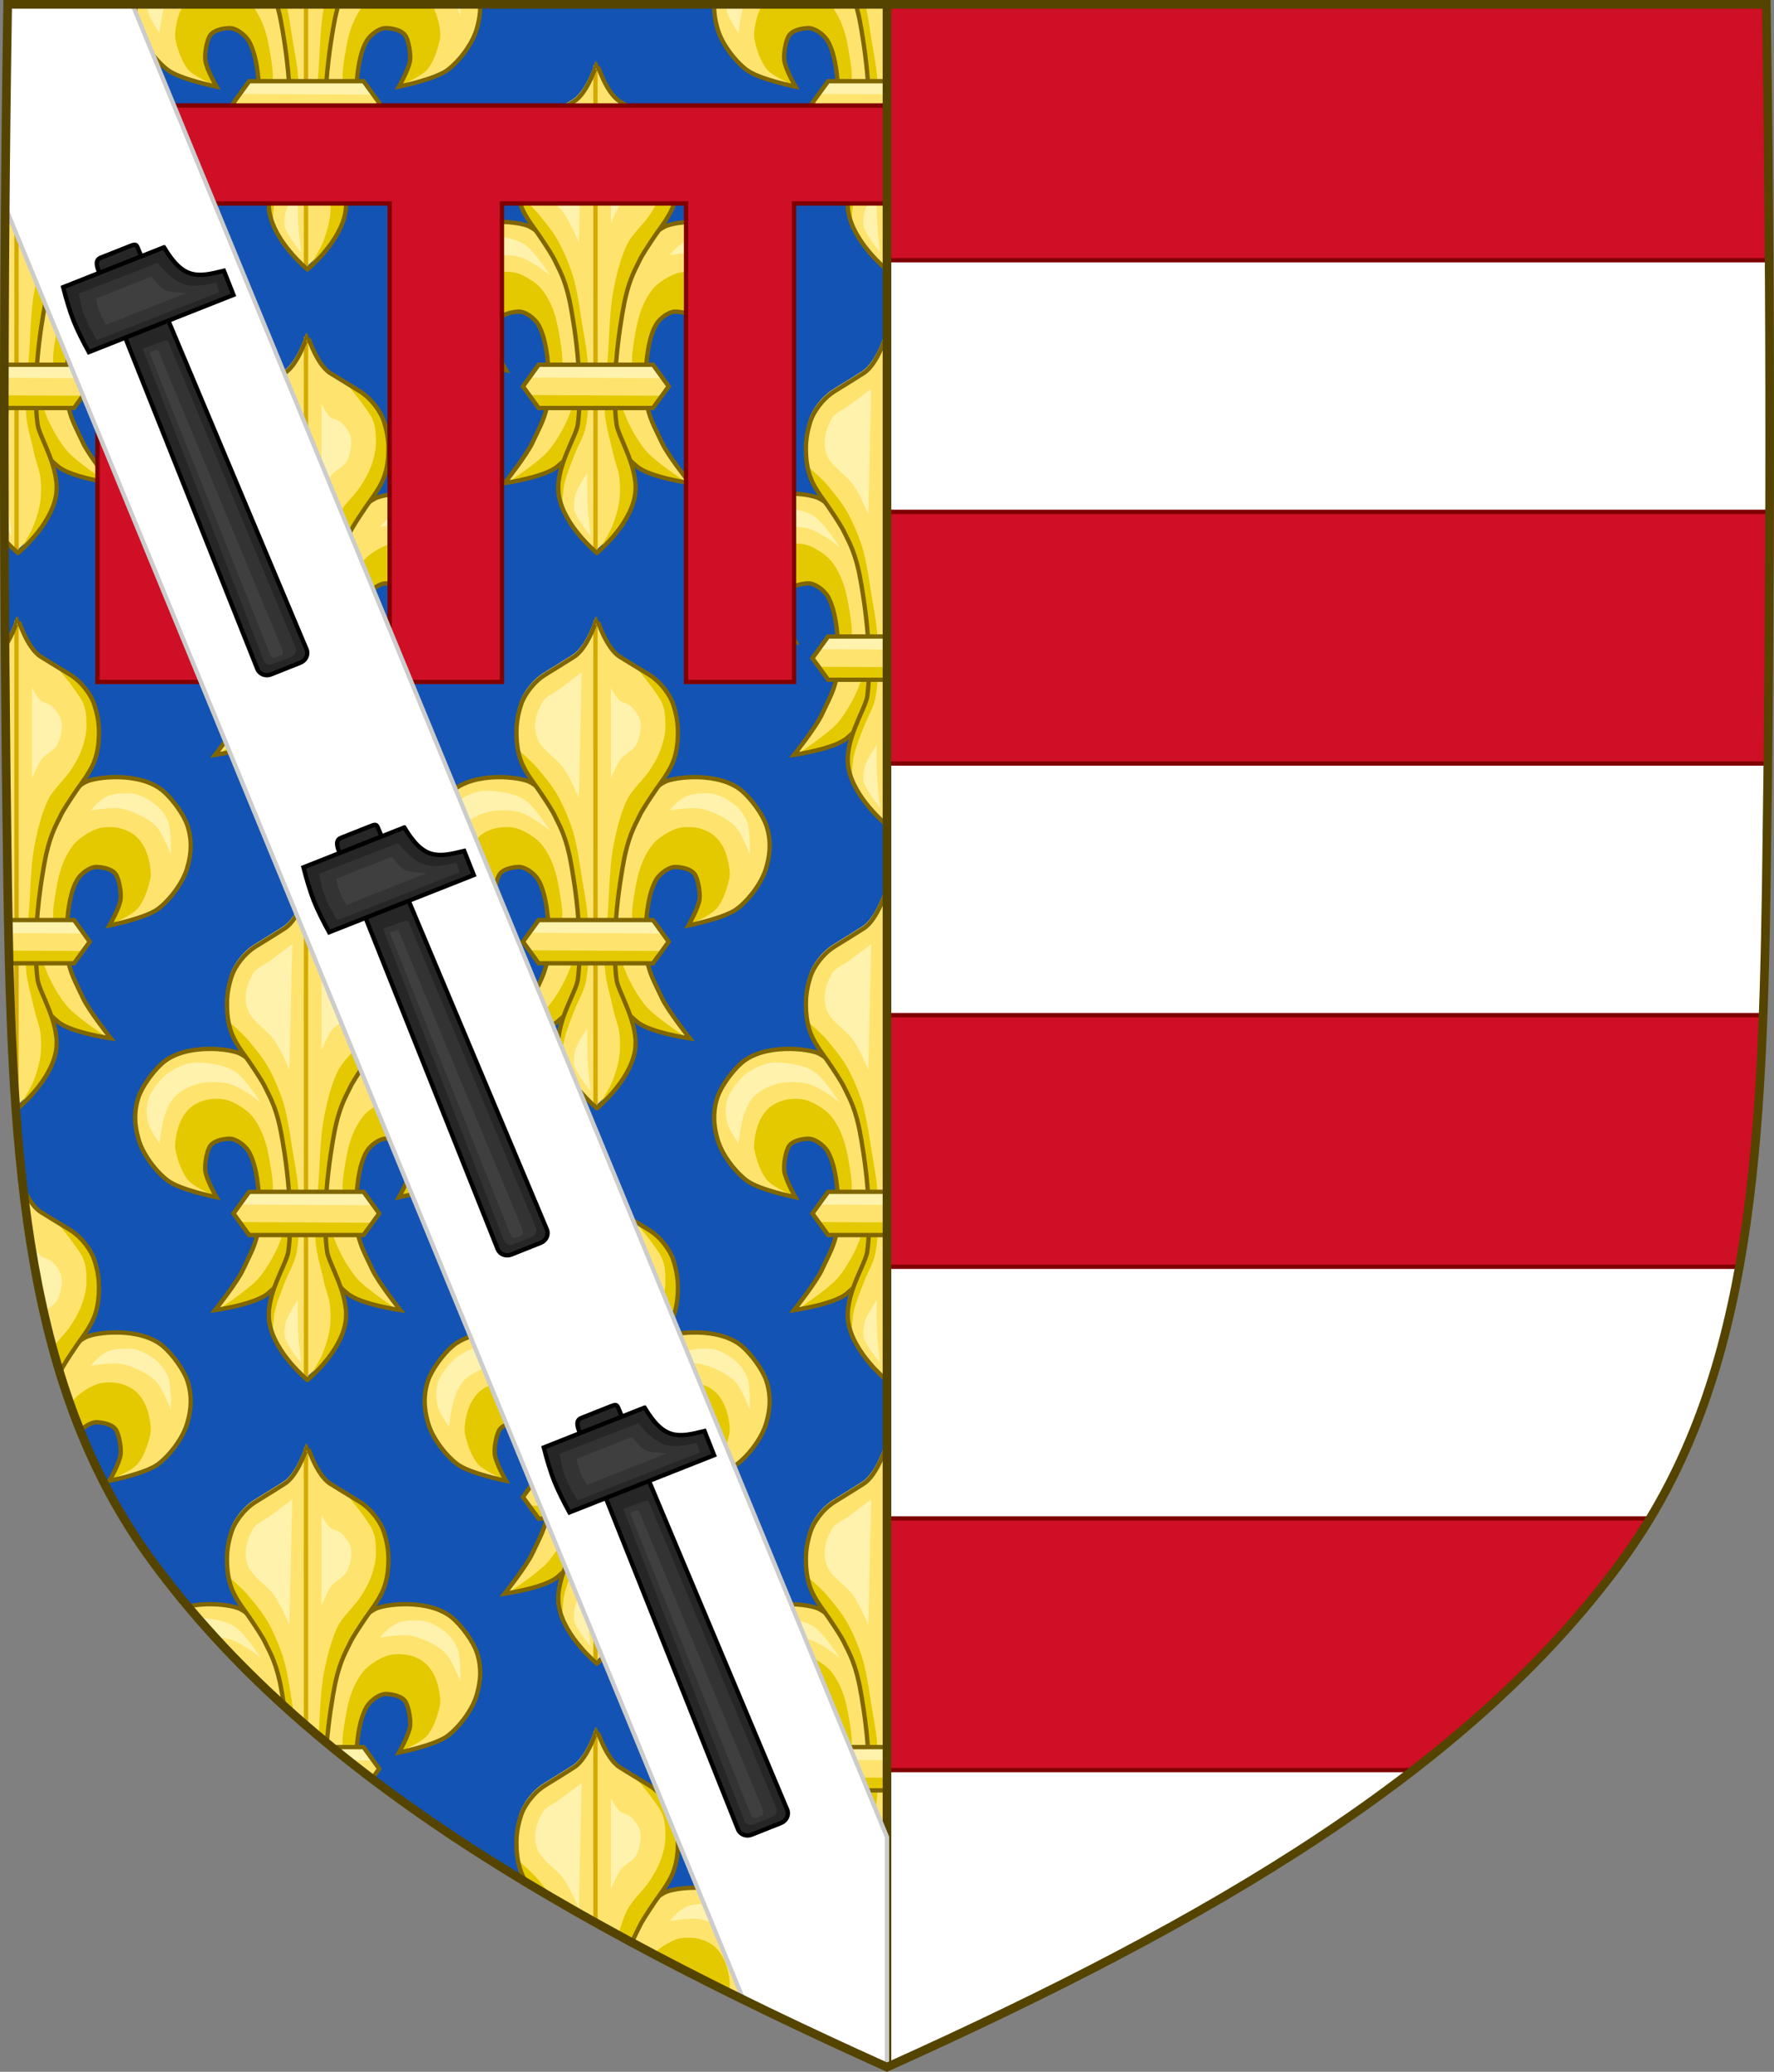
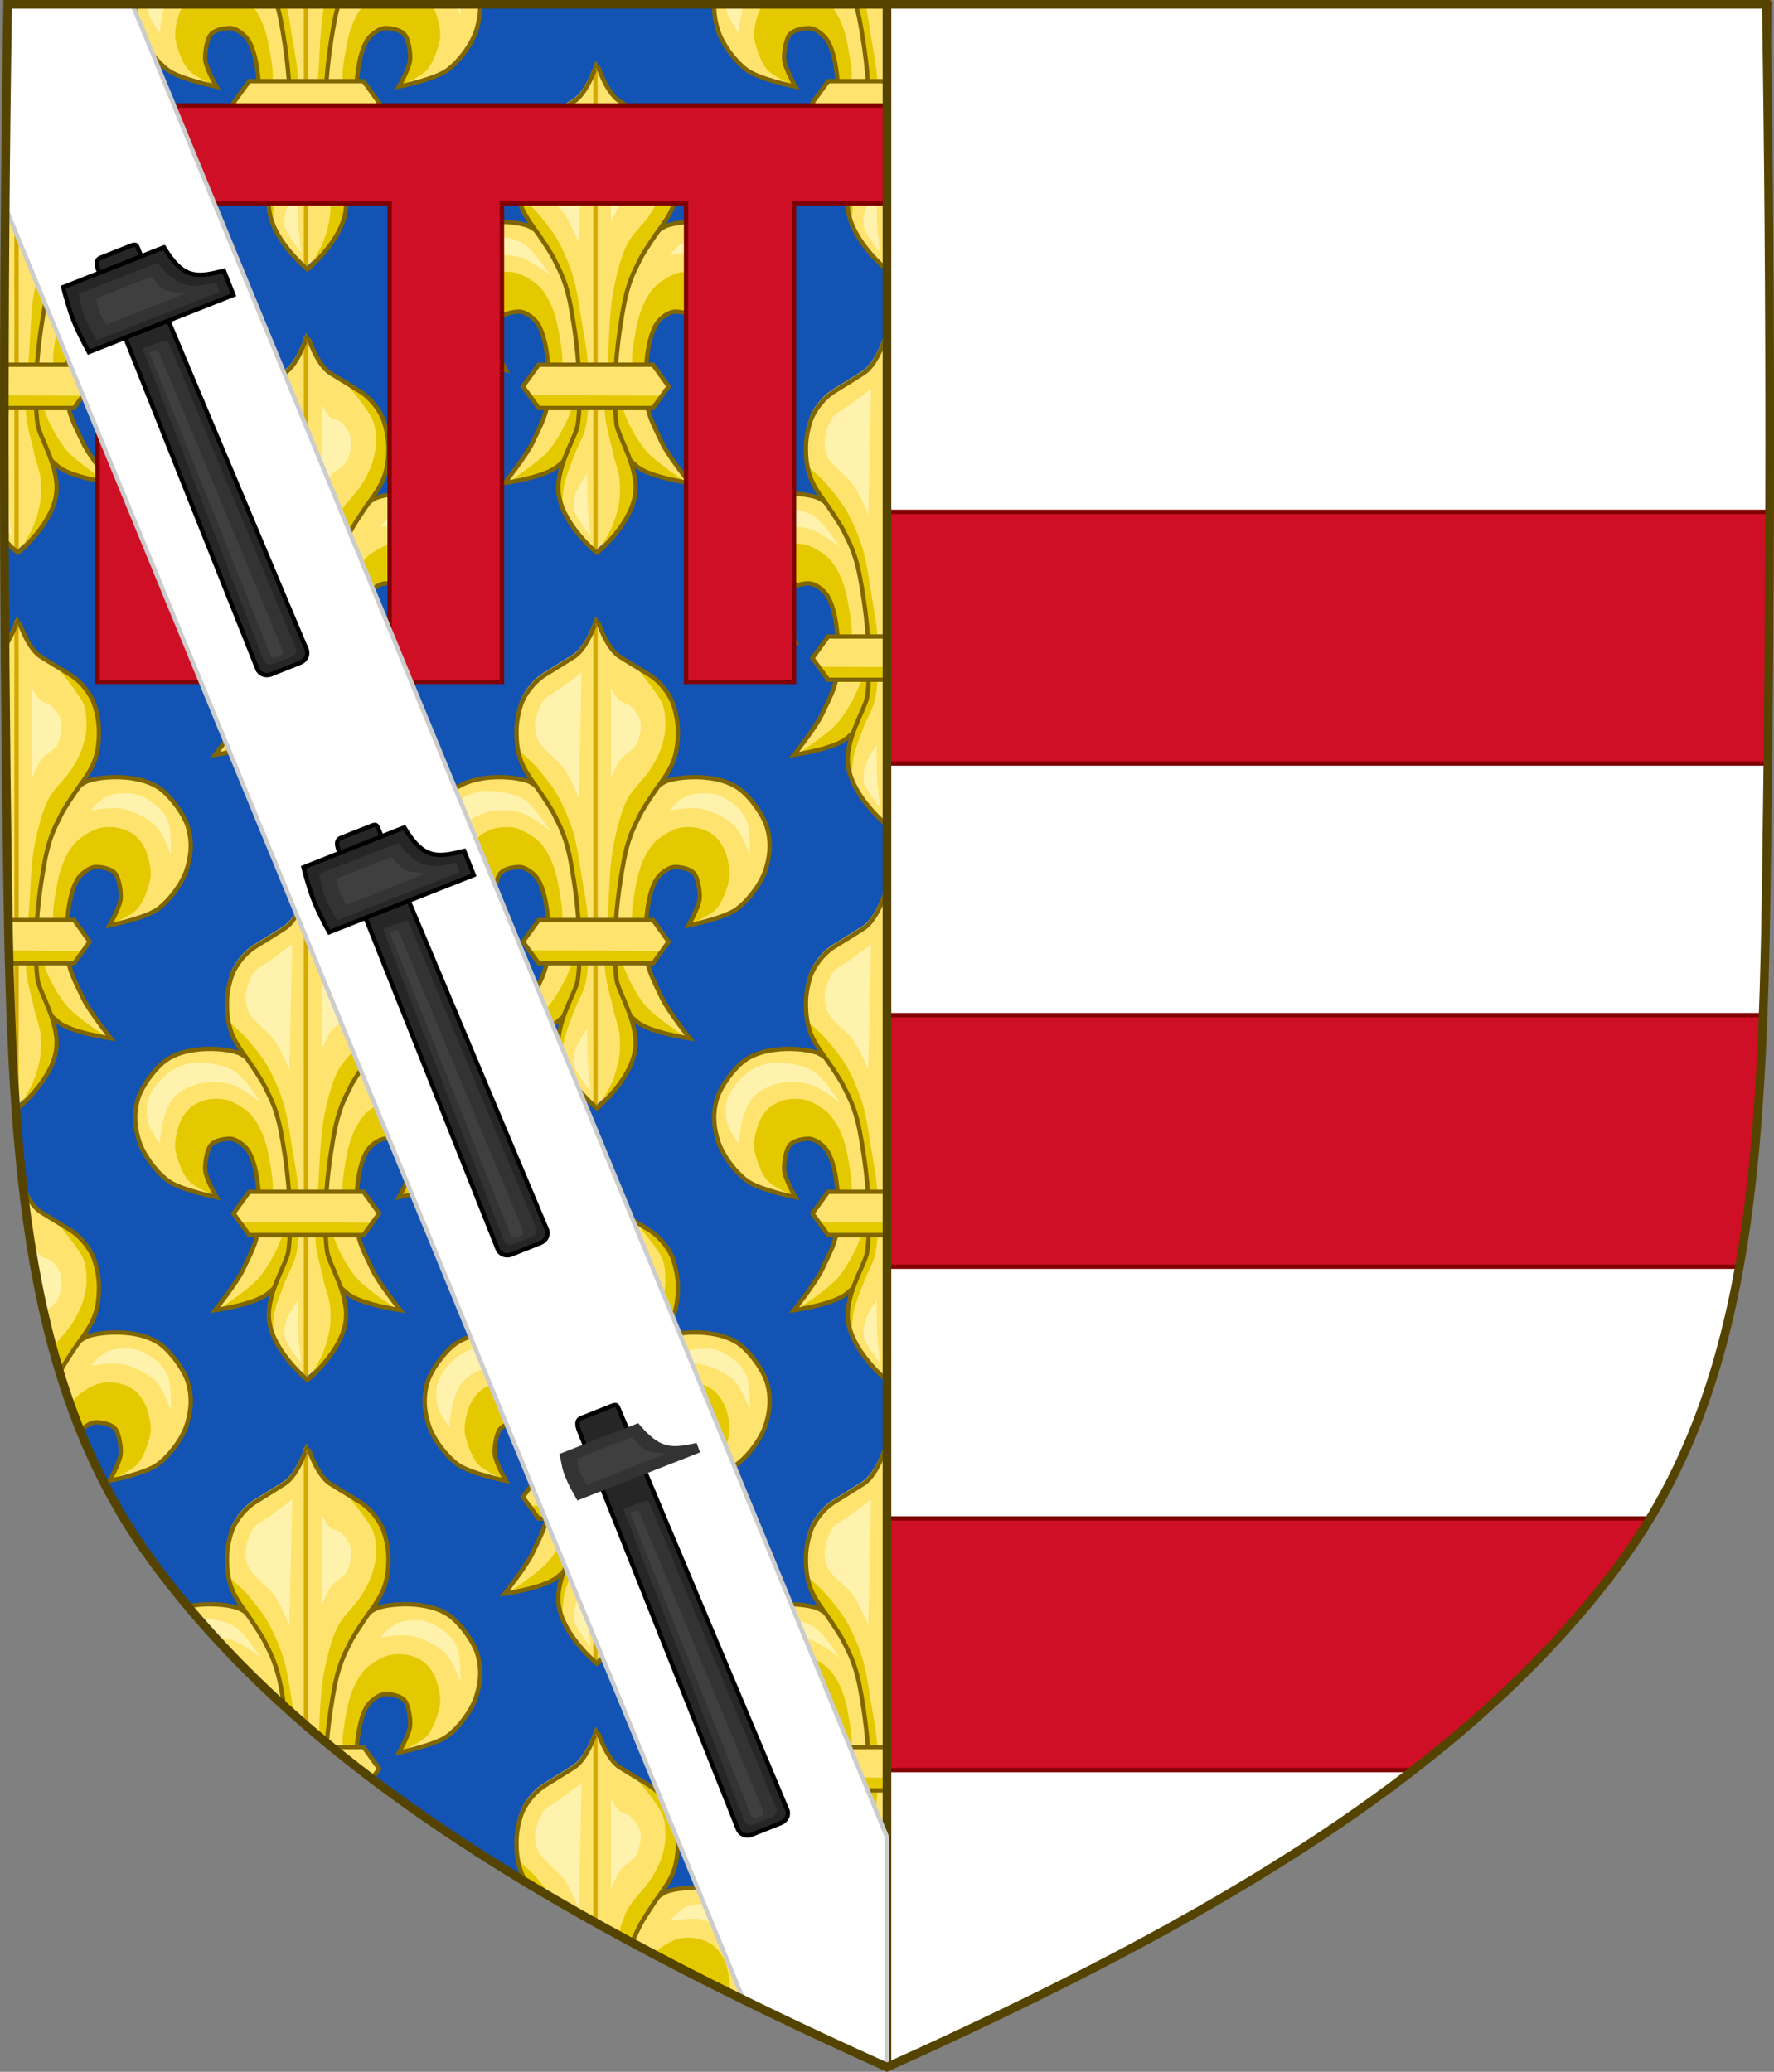
<svg xmlns="http://www.w3.org/2000/svg" xmlns:ns1="http://sodipodi.sourceforge.net/DTD/sodipodi-0.dtd" xmlns:ns2="http://www.inkscape.org/namespaces/inkscape" xmlns:xlink="http://www.w3.org/1999/xlink" version="1.1" width="409.629" height="478.406" id="svg3240" ns1:docname="Coat of Arms of Charles Martel of Anjou-Hungary (Naples Cathedral).svg" ns2:version="0.92.1 r15371">
  <rect width="100%" height="100%" fill="#808080" stroke="none" />
  <ns1:namedview pagecolor="#ffffff" bordercolor="#666666" borderopacity="1" objecttolerance="10" gridtolerance="10" guidetolerance="10" ns2:pageopacity="0" ns2:pageshadow="2" ns2:window-width="1680" ns2:window-height="988" id="namedview67" showgrid="false" ns2:zoom="0.96626931" ns2:cx="346.94353" ns2:cy="215.03285" ns2:window-x="-8" ns2:window-y="-8" ns2:window-maximized="1" ns2:current-layer="svg3240" />
  <defs id="defs3242">
    <clipPath clipPathUnits="userSpaceOnUse" id="clipPath15148">
      <use x="0" y="0" xlink:href="#path7014-6-7-28-3-7-9" id="use15150" width="100%" height="100%" transform="translate(625.687,225.089)" />
    </clipPath>
  </defs>
  <g id="g1582">
    <g id="g35">
      <g id="g29">
        <path id="path4550" d="m 1.77,1.004 c -1.076,67.808 -1.012,135.626 0,203.432 0.975,65.329 4.233,116.309 33.5,156.172 35.255,48.019 93.99,82.672 169.541,116.717 75.551,-34.045 134.284,-68.698 169.539,-116.717 29.267,-39.863 32.527,-90.843 33.502,-156.172 1.012,-67.806 1.076,-135.624 0,-203.432 z" style="display:inline;opacity:1;vector-effect:none;fill:#ffffff;fill-opacity:1;stroke:none;stroke-width:2;stroke-linecap:butt;stroke-linejoin:miter;stroke-miterlimit:4;stroke-dasharray:none;stroke-dashoffset:0;stroke-opacity:1;marker:none" ns2:connector-curvature="0" />
-         <path id="rect4725" d="M 1.77,1.004 C 1.457,20.697 1.25,40.39 1.125,60.084 H 408.494 C 408.369,40.39 408.164,20.697 407.852,1.004 Z m -0.75,117.188 c 0.05,19.369 0.176,38.739 0.389,58.107 H 408.211 c 0.213,-19.369 0.341,-38.738 0.391,-58.107 z M 2.518,234.404 c 0.791,20.953 2.283,40.303 5.475,58.107 H 401.627 c 3.192,-17.804 4.684,-37.155 5.475,-58.107 z M 28.633,350.623 c 2.054,3.401 4.25,6.733 6.637,9.984 12.947,17.635 29.075,33.462 48.025,48.123 H 326.326 c 18.951,-14.661 35.076,-30.488 48.023,-48.123 2.387,-3.251 4.585,-6.583 6.639,-9.984 z" style="color:#000000;display:inline;overflow:visible;visibility:visible;opacity:1;vector-effect:none;fill:#ce0f25;fill-opacity:1;fill-rule:nonzero;stroke:#800000;stroke-width:1;stroke-linecap:butt;stroke-linejoin:miter;stroke-miterlimit:4;stroke-dasharray:none;stroke-dashoffset:0;stroke-opacity:1;marker:none;marker-start:none;marker-mid:none;marker-end:none;paint-order:normal;enable-background:accumulate" ns2:connector-curvature="0" />
+         <path id="rect4725" d="M 1.77,1.004 H 408.494 C 408.369,40.39 408.164,20.697 407.852,1.004 Z m -0.75,117.188 c 0.05,19.369 0.176,38.739 0.389,58.107 H 408.211 c 0.213,-19.369 0.341,-38.738 0.391,-58.107 z M 2.518,234.404 c 0.791,20.953 2.283,40.303 5.475,58.107 H 401.627 c 3.192,-17.804 4.684,-37.155 5.475,-58.107 z M 28.633,350.623 c 2.054,3.401 4.25,6.733 6.637,9.984 12.947,17.635 29.075,33.462 48.025,48.123 H 326.326 c 18.951,-14.661 35.076,-30.488 48.023,-48.123 2.387,-3.251 4.585,-6.583 6.639,-9.984 z" style="color:#000000;display:inline;overflow:visible;visibility:visible;opacity:1;vector-effect:none;fill:#ce0f25;fill-opacity:1;fill-rule:nonzero;stroke:#800000;stroke-width:1;stroke-linecap:butt;stroke-linejoin:miter;stroke-miterlimit:4;stroke-dasharray:none;stroke-dashoffset:0;stroke-opacity:1;marker:none;marker-start:none;marker-mid:none;marker-end:none;paint-order:normal;enable-background:accumulate" ns2:connector-curvature="0" />
      </g>
    </g>
    <path style="display:inline;fill:#1353b4;fill-opacity:1;stroke:none" id="path7014-6-7-28-3-7-9" d="M 204.81,1.005 H 1.769 c -1.076,67.808 -1.012,135.625 0,203.431 0.975,65.329 4.234,116.31 33.501,156.172 35.255,48.019 93.988,82.671 169.54,116.716" />
    <g id="g12449-4" transform="translate(-625.687,-225.089)" clip-path="url(#clipPath15148)">
      <g transform="matrix(1.364,0,0,1.364,-228.084,-207.326)" id="g12220-9">
        <use height="100%" width="100%" transform="matrix(-1,0,0,1,1356.043,2.7978095e-8)" id="use11839-3" xlink:href="#g11821-7" y="0" x="0" style="display:inline" />
        <g transform="translate(-14.662,-3.0279781e-6)" id="g11821-7" style="display:inline">
          <path d="m 701.049,336.875 c -0.369,-3.467 -0.172,-10.006 1.652,-12.978 0.616,-1.004 2.126,-2.173 3.303,-2.124 1.16,0.049 2.756,0.392 3.303,1.416 0.502,0.939 0.827,2.954 0.708,4.011 -0.166,1.469 -1.888,4.483 -1.888,4.483 0,0 6.17,-1.238 8.259,-2.832 2.066,-1.576 4.297,-4.565 4.955,-7.079 0.226,-0.863 1.108,-3.652 -0.006,-6.998 -0.647,-1.942 -2.591,-4.541 -4.097,-5.837 -3.93,-3.383 -11.562,-2.399 -13.123,-1.558 -2.064,1.112 -4.58,3.477 -5.427,5.663 -0.658,1.697 -2.025,6.706 -2.36,8.495 -0.682,3.651 -0.88,5.028 -1.18,8.731 -0.206,2.541 -0.773,4.823 -0.236,7.315 0.289,1.343 0.65,4.424 1.435,6.453 0.789,2.04 2.003,3.026 3.048,3.929 2.135,1.844 8.967,2.832 8.967,2.832 0,0 -3.753,-4.735 -4.719,-6.843 -1.147,-2.503 -2.304,-4.341 -2.596,-7.079 z" id="path11823-0" style="display:inline;opacity:1;vector-effect:none;fill:#fee46e;fill-opacity:1;stroke:none;stroke-width:0.503;stroke-linecap:butt;stroke-linejoin:miter;stroke-miterlimit:4;stroke-dasharray:none;stroke-dashoffset:0;stroke-opacity:1" />
          <path style="fill:#e4c900;fill-opacity:1;fill-rule:evenodd;stroke:none" id="path6917-9-7-7-1-2-7-0-5" d="m 707.395,350.409 -1.8,-0.029 -5.764,-1.812 -6.917,-6.094 1.856,-10.901 c 0,0 2,6.573 3.295,9.204 0.752,1.527 1.921,3.515 3.068,4.773 1.604,1.759 6.262,4.858 6.262,4.858 z" />
          <path style="display:inline;fill:#e4c900;fill-opacity:1;fill-rule:evenodd;stroke:none;stroke-width:1" id="path6919-8-8-2-1-2-1-21-6" d="m 708.318,331.523 c 0,0 3.509,-1.48 4.555,-2.67 1.115,-1.269 1.862,-3.528 2.199,-5.183 0.254,-1.247 -0.365,-3.892 -0.942,-5.026 -0.872,-1.713 -1.941,-2.704 -3.769,-3.298 -1.255,-0.408 -3.161,-0.46 -4.398,0 -1.284,0.478 -3.08,1.593 -3.926,2.67 -1.276,1.624 -2.028,3.49 -2.513,5.497 -0.299,1.237 -0.969,5.01 -0.942,6.282 0.024,1.132 0.157,4.712 0.157,4.712 l 2.356,3.926 0.059,-0.179 -0.176,-6.511 v -2.728 l 1.232,-4.224 2.024,-2.728 2.376,-0.352 2.288,1.144 0.968,2.464 -0.176,2.992 -1.369,3.211 z" />
          <path style="display:inline;fill:none;stroke:#806600;stroke-width:0.733;stroke-linecap:butt;stroke-linejoin:miter;stroke-miterlimit:4;stroke-dasharray:none;stroke-opacity:1" id="path6927-4-1-2-0-0-7-6-2" d="m 701.049,336.875 c -0.369,-3.467 -0.172,-10.006 1.652,-12.978 0.616,-1.004 2.126,-2.173 3.303,-2.124 1.16,0.049 2.756,0.392 3.303,1.416 0.502,0.939 0.827,2.954 0.708,4.011 -0.166,1.469 -1.888,4.483 -1.888,4.483 0,0 6.17,-1.238 8.259,-2.832 2.066,-1.576 4.297,-4.565 4.955,-7.079 0.226,-0.863 1.108,-3.652 -0.006,-6.998 -0.647,-1.942 -2.591,-4.541 -4.097,-5.837 -3.93,-3.383 -11.562,-2.399 -13.123,-1.558 -2.064,1.112 -4.58,3.477 -5.427,5.663 -0.658,1.697 -2.025,6.706 -2.36,8.495 -0.682,3.651 -0.88,5.028 -1.18,8.731 -0.206,2.541 -0.773,4.823 -0.236,7.315 0.289,1.343 0.65,4.424 1.435,6.453 0.789,2.04 2.003,3.026 3.048,3.929 2.135,1.844 8.967,2.832 8.967,2.832 0,0 -3.753,-4.735 -4.719,-6.843 -1.147,-2.503 -2.304,-4.341 -2.596,-7.079 z" />
        </g>
        <path d="m 652.942,322.549 c 0,0 0.305,-2.418 0.575,-3.596 0.332,-1.449 1.063,-3.454 2.158,-4.459 1.157,-1.062 2.91,-1.897 4.459,-2.158 1.362,-0.23 3.263,-0.195 4.603,0.144 1.029,0.26 2.259,1.029 3.165,1.582 0.685,0.418 2.158,1.582 2.158,1.582 0,0 -2.677,-4.245 -4.459,-5.322 -1.738,-1.051 -4.586,-1.491 -6.617,-1.438 -1.476,0.038 -3.086,0.765 -4.315,1.582 -1.459,0.97 -3.026,2.946 -3.596,4.603 -0.407,1.183 -0.357,2.972 0,4.171 0.383,1.285 1.87,3.308 1.87,3.308 z" id="path6929-8-5-60-8-0-23-5-3" style="fill:#fff2ac;fill-opacity:1;fill-rule:evenodd;stroke:none" />
        <path d="m 690.341,312.192 c 0,0 3.655,-0.603 5.178,-0.288 1.89,0.391 4.373,1.528 5.754,2.877 1.187,1.16 2.589,4.891 2.589,4.891 0,0 0.116,-3.915 -0.432,-5.466 -0.331,-0.937 -1.113,-2.09 -1.87,-2.733 -1.162,-0.988 -3.078,-2.136 -4.603,-2.158 -0.801,-0.011 -2.634,-0.052 -3.72,0.445 -1.849,0.846 -2.897,2.432 -2.897,2.432 z" id="path6931-5-3-3-5-8-98-1-9" style="fill:#fff2ac;fill-opacity:1;fill-rule:evenodd;stroke:none" />
        <g transform="matrix(0.642,0,0,0.642,350.318,-186.043)" id="g6935-8-5-9-3-1-8-9-0" style="stroke-width:0.783;stroke-miterlimit:4;stroke-dasharray:none">
          <path d="m 510,854 c 0,0 8.581,-7.038 10,-15 1.277,-7.162 -4.41,-15.552 -4.841,-18.925 -1.724,-13.492 1.929,-31.467 2.259,-32.936 1.308,-5.836 2.954,-8.333 3.83,-10.244 0.631,-1.376 2.433,-4.111 4.236,-6.763 1.034,-1.522 3.338,-4.355 4.511,-7.237 1.244,-3.054 1.329,-6.163 1.347,-7.823 0.031,-2.826 -0.503,-5.231 -1.253,-7.532 -0.713,-2.188 -3.037,-5.768 -6.404,-7.826 -3.63,-2.218 -6.565,-4.002 -7.682,-4.708 C 512.314,732.673 510.044,725 510,725 c -0.043,0 -2.314,7.673 -6.003,10.006 -1.117,0.706 -3.918,2.49 -7.548,4.708 -3.367,2.058 -5.691,5.638 -6.404,7.826 -0.75,2.301 -1.284,4.706 -1.253,7.532 0.018,1.66 0.103,4.769 1.347,7.823 1.173,2.882 3.477,5.715 4.511,7.237 1.802,2.652 3.605,5.388 4.236,6.763 0.876,1.911 2.522,4.408 3.83,10.244 0.329,1.469 3.982,19.444 2.259,32.936 C 504.544,823.448 498.723,831.838 500,839 c 1.419,7.962 10,15 10,15 z" id="path6937-3-4-49-7-7-07-9-2" style="display:inline;fill:#fee46e;fill-opacity:1;fill-rule:evenodd;stroke:none" />
          <path d="M 510,854 509.989,726.045" id="path6939-0-3-6-9-6-5-7-6" style="fill:none;stroke:#d4aa00;stroke-width:1.141;stroke-linecap:butt;stroke-linejoin:miter;stroke-miterlimit:4;stroke-dasharray:none;stroke-opacity:1" />
        </g>
        <path d="m 678.146,362.461 4.495,-5.013 1.729,-3.285 -0.346,-4.495 -1.21,-4.668 -1.902,-4.149 v -6.742 l 0.692,-6.742 0.864,-7.434 1.902,-5.878 3.112,-4.322 2.593,-4.495 1.037,-2.42 0.519,-4.322 -0.692,-4.149 -2.189,-3.507 -4.208,-2.889 c 0,0 2.493,2.803 4.128,5.438 0.878,1.415 0.867,3.151 0.885,3.551 0.078,1.71 -0.052,2.502 -0.519,4.149 -0.431,1.523 -1.345,3.194 -2.247,4.495 -1.011,1.458 -2.819,3.09 -3.63,4.668 -1.164,2.262 -1.949,5.626 -2.42,8.125 -0.578,3.069 -0.658,7.257 -0.864,10.373 -0.209,3.161 -0.769,7.388 -0.519,10.546 0.159,2.008 1.028,4.823 1.383,6.569 0.246,1.208 0.88,2.753 1.037,3.976 0.152,1.183 0.162,2.794 0,3.976 -0.183,1.334 -0.696,3.077 -1.21,4.322 -0.567,1.373 -2.42,4.322 -2.42,4.322 z" id="path6941-6-6-5-6-7-2-9-4" style="fill:#e4c900;fill-opacity:1;fill-rule:evenodd;stroke:none" />
        <path d="m 672.095,354.855 c 0,0 0.105,-2.683 0.346,-3.803 0.334,-1.556 1.169,-3.524 1.729,-5.013 0.532,-1.415 1.588,-3.189 1.902,-4.668 0.689,-3.249 0.539,-7.749 0.346,-11.064 -0.144,-2.46 -0.864,-5.685 -1.21,-8.125 -0.272,-1.917 -0.782,-4.902 -1.383,-6.742 -0.642,-1.963 -1.692,-4.47 -2.766,-6.234 -0.912,-1.499 -2.148,-2.974 -3.285,-4.312 -0.879,-1.034 -3.285,-3.112 -3.285,-3.112 l 0.334,0.126 0.397,1.852 1.587,2.645 1.587,2.91 2.645,4.1 1.719,4.365 0.926,4.629 0.794,6.349 0.397,6.349 v 5.952 l -1.455,3.042 -1.719,4.629 -0.529,3.836 z" id="path6943-2-5-1-3-1-58-0-1" style="fill:#e4c900;fill-opacity:1;fill-rule:evenodd;stroke:none" />
        <path d="m 677.979,362.628 c 0,0 5.513,-4.522 6.425,-9.637 0.82,-4.602 -2.833,-9.991 -3.11,-12.159 -1.107,-8.668 1.24,-20.216 1.451,-21.16 0.84,-3.75 1.898,-5.354 2.461,-6.582 0.405,-0.884 1.563,-2.641 2.721,-4.345 0.665,-0.978 2.144,-2.798 2.898,-4.649 0.799,-1.962 0.854,-3.96 0.865,-5.026 0.02,-1.816 -0.323,-3.361 -0.805,-4.839 -0.458,-1.405 -1.951,-3.706 -4.114,-5.028 -2.332,-1.425 -4.218,-2.571 -4.935,-3.025 -2.37,-1.499 -3.829,-6.429 -3.857,-6.429 -0.028,0 -1.487,4.93 -3.857,6.429 -0.717,0.454 -2.517,1.6 -4.849,3.025 -2.163,1.322 -3.656,3.622 -4.114,5.028 -0.482,1.479 -0.825,3.023 -0.805,4.839 0.012,1.066 0.066,3.064 0.865,5.026 0.754,1.851 2.234,3.672 2.898,4.649 1.158,1.704 2.316,3.461 2.721,4.345 0.563,1.228 1.621,2.832 2.461,6.582 0.212,0.944 2.559,12.492 1.451,21.16 -0.277,2.167 -4.017,7.557 -3.196,12.159 0.912,5.116 6.425,9.637 6.425,9.637 z" id="path6945-2-9-3-1-4-7-6-3" style="display:inline;fill:none;stroke:#806600;stroke-width:0.733;stroke-linecap:butt;stroke-linejoin:miter;stroke-miterlimit:4;stroke-dasharray:none;stroke-opacity:1" />
        <path d="m 674.922,310.104 0.473,-21.263 c 0,0 -2.646,1.985 -3.78,2.835 -0.851,0.638 -2.305,1.205 -2.835,2.126 -1.21,2.103 -1.742,4.42 -0.709,6.615 0.611,1.299 2.806,2.963 3.78,4.016 1.314,1.42 3.071,5.67 3.071,5.67 z" id="path6947-5-5-2-5-8-44-5-0" style="fill:#fff2ac;fill-opacity:1;fill-rule:evenodd;stroke:none" />
        <path d="m 680.356,306.796 v -15.357 c 0,0 0.843,1.619 1.418,2.126 0.475,0.42 1.419,0.52 1.89,0.945 0.686,0.619 1.474,1.692 1.654,2.599 0.238,1.2 -0.118,2.945 -0.709,4.016 -0.509,0.923 -1.963,1.523 -2.599,2.363 -0.67,0.884 -1.654,3.308 -1.654,3.308 z" id="path6949-2-4-6-8-1-17-17-5" style="fill:#fff2ac;fill-opacity:1;fill-rule:evenodd;stroke:none" />
        <path d="m 676.492,355.938 c -0.197,-2.047 -0.152,-6.852 -0.152,-6.852 0,0 -1.747,2.584 -2.04,3.753 -0.155,0.619 -0.309,1.957 -0.149,2.575 0.366,1.413 2.751,4.312 2.751,4.312 0,0 -0.319,-2.847 -0.41,-3.789 z" id="path6951-2-9-9-0-8-84-9-8" style="fill:#fff2ac;fill-opacity:1;fill-rule:evenodd;stroke:none" />
        <g transform="matrix(0.642,0,0,0.642,360.224,-192.235)" id="g6955-7-1-0-9-5-1-7-9" style="stroke-width:0.783;stroke-miterlimit:4;stroke-dasharray:none">
          <g id="g6957-1-7-0-2-3-3-3-5" style="stroke-width:0.783;stroke-miterlimit:4;stroke-dasharray:none">
            <path d="m 513.859,820.357 -4.128,-5.718 h -30.15 l -4.143,5.718 4.143,5.692 h 30.15 z" id="path6959-5-5-39-4-1-4-59-6" style="display:inline;fill:#fee46e;fill-opacity:1;fill-rule:evenodd;stroke:none" />
            <g id="g6961-2-5-5-3-9-4-2-9" style="stroke-width:0.783;stroke-miterlimit:4;stroke-dasharray:none">
              <g id="g6963-1-4-3-3-3-2-83-2" style="stroke-width:0.783;stroke-miterlimit:4;stroke-dasharray:none">
                <g id="g6965-1-1-1-9-9-0-9-3" style="stroke-width:0.783;stroke-miterlimit:4;stroke-dasharray:none">
-                   <path d="m 477.697,817.991 34.196,0.185 -2.526,-3.574 -29.883,-0.062 -1.787,3.45 z" id="path6967-0-8-1-0-1-7-8-5" style="fill:#fff2ac;fill-opacity:1;fill-rule:evenodd;stroke:none" />
                  <path d="m 511.751,822.802 -34.196,-0.185 2.526,3.574 29.883,0.062 1.787,-3.45 z" id="path6969-1-8-2-5-0-30-7-4" style="display:inline;fill:#e4c900;fill-opacity:1;fill-rule:evenodd;stroke:none" />
                  <path d="m 1104.22,376.983 -4.128,-5.718 h -30.15 l -4.143,5.718 4.143,5.692 h 30.15 z" transform="translate(-590.361,443.373)" id="path6971-8-3-6-5-4-0-4-0" style="display:inline;fill:none;stroke:#806600;stroke-width:1.141;stroke-linecap:butt;stroke-linejoin:miter;stroke-miterlimit:4;stroke-dasharray:none;stroke-opacity:1" />
                </g>
              </g>
            </g>
          </g>
        </g>
      </g>
      <use transform="translate(133.683)" id="use12251-4" x="0" y="0" width="409.649" height="478.319" xlink:href="#g12220-9" />
      <use transform="translate(-66.841,65.477)" id="use12253-3" x="0" y="0" width="409.649" height="478.319" xlink:href="#g12220-9" />
      <use transform="translate(66.842,65.477)" id="use12255-0" x="0" y="0" width="409.649" height="478.319" xlink:href="#g12220-9" />
      <use transform="translate(133.683,128.227)" id="use12269-4" x="0" y="0" width="409.649" height="478.319" xlink:href="#g12220-9" />
      <use transform="translate(-66.841,193.704)" id="use12271-5" x="0" y="0" width="409.649" height="478.319" xlink:href="#g12220-9" />
      <use transform="translate(66.842,193.704)" id="use12273-0" x="0" y="0" width="409.649" height="478.319" xlink:href="#g12220-9" />
      <use transform="translate(0,128.227)" id="use12277-3" x="0" y="0" width="409.649" height="478.319" xlink:href="#g12220-9" />
      <use transform="translate(133.683,256.453)" id="use12372-0" x="0" y="0" width="409.649" height="478.319" xlink:href="#g12220-9" />
      <use transform="translate(-66.841,321.931)" id="use12374-2" x="0" y="0" width="409.649" height="478.319" xlink:href="#g12220-9" />
      <use transform="translate(66.842,321.931)" id="use12376-6" x="0" y="0" width="409.649" height="478.319" xlink:href="#g12220-9" />
      <use transform="translate(0,256.453)" id="use12380-0" x="0" y="0" width="409.649" height="478.319" xlink:href="#g12220-9" />
      <use transform="translate(133.683,384.68)" id="use12417-9" x="0" y="0" width="409.649" height="478.319" xlink:href="#g12220-9" />
      <use transform="translate(66.842,450.157)" id="use12421-2" x="0" y="0" width="409.649" height="478.319" xlink:href="#g12220-9" />
      <use transform="translate(0,384.68)" id="use12425-4" x="0" y="0" width="409.649" height="478.319" xlink:href="#g12220-9" />
    </g>
    <path id="rect48920-4-5-2-4-3-9-6-8-2" d="m 1.398,24.359 v 22.623 h 21.113 v 110.496 h 25.937 V 46.981 h 41.515 V 157.477 H 115.901 V 46.981 h 42.513 V 157.477 H 183.353 V 46.981 h 21.113 V 24.359 Z" style="display:inline;opacity:1;vector-effect:none;fill:#ce0f25;fill-opacity:1;stroke:#800000;stroke-width:1;stroke-linecap:butt;stroke-linejoin:miter;stroke-miterlimit:4;stroke-dasharray:none;stroke-dashoffset:0;stroke-opacity:1;marker:none" />
    <path style="display:inline;opacity:1;vector-effect:none;fill:none;fill-opacity:1;stroke:#554400;stroke-width:2;stroke-linecap:butt;stroke-linejoin:miter;stroke-miterlimit:4;stroke-dasharray:none;stroke-dashoffset:0;stroke-opacity:1;marker:none;font-variant-east_asian:normal" id="path15121" d="m 204.81,1.005 4e-5,476.319" />
    <g id="g1489">
      <path id="rect7357" d="M 1.77 1.004 C 1.522 16.594 1.34 32.185 1.211 47.775 L 171.674 461.77 C 182.32 466.997 193.37 472.169 204.811 477.324 L 204.811 424.188 L 30.564 1.004 L 1.77 1.004 z " style="color:#000000;display:inline;overflow:visible;visibility:visible;opacity:1;vector-effect:none;fill:#ffffff;fill-opacity:1;fill-rule:nonzero;stroke:#cccccc;stroke-width:1;stroke-linecap:butt;stroke-linejoin:miter;stroke-miterlimit:4;stroke-dasharray:none;stroke-dashoffset:0;stroke-opacity:1;marker:none;marker-start:none;marker-mid:none;marker-end:none;paint-order:normal;enable-background:accumulate" />
      <g id="g912" transform="matrix(-0.422,0.175,0.176,0.425,70.565,-82.622)" style="stroke-width:1.742">
        <g id="g1327" style="stroke-width:1.742">
          <g transform="matrix(-0.787,-0.8,-0.8,0.787,717.128,152.094)" id="g9858" style="display:inline;fill:#1353b4;fill-opacity:1;stroke:#000000;stroke-width:5.353;stroke-miterlimit:4;stroke-dasharray:none;stroke-opacity:1">
            <g transform="matrix(0.531,0.555,-0.555,0.531,536.661,-350.966)" id="g5092-0" style="display:inline;fill:#1353b4;fill-opacity:1;stroke-width:6.969;stroke-miterlimit:4;stroke-dasharray:none">
              <g transform="matrix(1.373,0,0,1.373,346.573,280.22)" id="g4403-7" style="display:inline;fill:#dfdfdf;fill-opacity:1;stroke:#808080;stroke-width:5.077;stroke-miterlimit:4;stroke-dasharray:none;stroke-opacity:1">
                <path d="m 63.394,491.163 h 13.466 c 2.54,0 1.494,2.112 1.555,4.497 l 3.029,119.258 c 0.061,2.386 -2.045,4.308 -4.584,4.308 h -13.466 c -2.54,0 -4.653,-1.922 -4.584,-4.308 l 3.433,-119.447 c 0.069,-2.386 -1.389,-4.308 1.151,-4.308 z" id="rect4401-7-0" style="display:inline;fill:#dfdfdf;fill-opacity:1;stroke:none;stroke-width:5.077" ns2:connector-curvature="0" />
                <path d="m 61.813,467.099 13.952,0.022 c 2.54,0.004 2.307,0.632 2.353,3.018 l 3.542,183.582 c 0.05,2.386 -2.045,4.308 -4.584,4.308 H 63.61 c -2.54,0 -4.583,-1.921 -4.584,-4.308 L 58.906,472.031 c 0.006,-2.387 0.367,-4.936 2.907,-4.932 z" id="rect4401-6" style="fill:#262626;fill-opacity:1;stroke:#000000;stroke-width:1.845;stroke-miterlimit:4;stroke-dasharray:none;stroke-opacity:1" ns2:connector-curvature="0" ns1:nodetypes="ccscssscc" />
                <path d="m 65.458,509.51 8.017,0.345 c 1.646,0.071 1.877,0.121 1.903,1.768 l 2.201,139.674 c 0.039,1.647 -1.326,2.974 -2.973,2.974 h -8.734 c -1.647,0 -2.987,-1.327 -2.973,-2.974 l 1.197,-139.92 c 0.014,-1.648 -0.282,-1.938 1.363,-1.867 z" id="rect4401-7-4-8" style="display:inline;fill:#333333;fill-opacity:1;stroke:none;stroke-width:5.077" ns2:connector-curvature="0" ns1:nodetypes="ccscssssc" />
                <path d="m 66.823,512.062 2.479,0.199 c 0.624,0.05 0.684,-0.082 0.703,1.236 l 1.984,136.185 c 0.02,1.318 -0.504,2.379 -1.13,2.379 h -3.321 c -0.626,0 -1.128,-1.062 -1.13,-2.379 L 66.191,513.209 c 0.004,-1.318 0.008,-1.198 0.632,-1.147 z" id="rect4401-7-4-2-2" style="display:inline;fill:#3f3f3f;fill-opacity:1;stroke:none;stroke-width:5.077" ns2:connector-curvature="0" ns1:nodetypes="ccscssscc" />
              </g>
            </g>
          </g>
        </g>
        <g transform="translate(-6,-2)" id="g888" style="stroke-width:1.742">
          <path style="fill:#262626;fill-opacity:1;fill-rule:evenodd;stroke:#000000;stroke-width:2.182;stroke-miterlimit:4;stroke-dasharray:none;stroke-opacity:1" d="m 189.152,255.358 54.796,-0.893 c 0.846,5.883 1.547,12.344 1.631,17.496 0.083,5.152 -0.409,11.632 -1.064,17.54 l -78.601,1.28 -0.211,-13.026 c 13.784,-2.055 20.633,-3.691 23.449,-22.397 z" id="path308" ns2:connector-curvature="0" />
          <path ns2:connector-curvature="0" id="path881" d="m 195.152,261.358 42.796,-0.893 c 0.846,5.883 1.547,6.344 1.631,11.496 0.083,5.152 -0.409,7.632 -1.064,13.54 l -66.601,1.28 -0.211,-5.026 c 13.445,-2.44 18.302,-4.333 23.449,-20.397 z" style="fill:#333333;fill-opacity:1;fill-rule:evenodd;stroke:none;stroke-width:3.484;stroke-miterlimit:4;stroke-dasharray:none;stroke-opacity:1" ns1:nodetypes="cccccccc" />
          <path ns1:nodetypes="ccccccc" style="fill:#3f3f3f;fill-opacity:1;fill-rule:evenodd;stroke:none;stroke-width:1.961;stroke-miterlimit:4;stroke-dasharray:none;stroke-opacity:1" d="m 200.732,266.534 30.091,-0.502 c 0.476,3.312 0.871,3.571 0.918,6.471 0.047,2.9 -0.23,4.296 -0.599,7.622 l -43.491,0.721 c 10.783,-5.376 10.01,-5.037 13.081,-14.311 z" id="path883" ns2:connector-curvature="0" />
        </g>
      </g>
      <g style="stroke-width:1.742" transform="matrix(-0.422,0.175,0.176,0.425,126.054,51.34)" id="g1217">
        <g style="stroke-width:1.742" id="g1207">
          <g style="display:inline;fill:#1353b4;fill-opacity:1;stroke:#000000;stroke-width:5.353;stroke-miterlimit:4;stroke-dasharray:none;stroke-opacity:1" id="g1205" transform="matrix(-0.787,-0.8,-0.8,0.787,717.128,152.094)">
            <g style="display:inline;fill:#1353b4;fill-opacity:1;stroke-width:6.969;stroke-miterlimit:4;stroke-dasharray:none" id="g1203" transform="matrix(0.531,0.555,-0.555,0.531,536.661,-350.966)">
              <g style="display:inline;fill:#dfdfdf;fill-opacity:1;stroke:#808080;stroke-width:5.077;stroke-miterlimit:4;stroke-dasharray:none;stroke-opacity:1" id="g1201" transform="matrix(1.373,0,0,1.373,346.573,280.22)">
                <path ns2:connector-curvature="0" style="display:inline;fill:#dfdfdf;fill-opacity:1;stroke:none;stroke-width:5.077" id="path1193" d="m 63.394,491.163 h 13.466 c 2.54,0 1.494,2.112 1.555,4.497 l 3.029,119.258 c 0.061,2.386 -2.045,4.308 -4.584,4.308 h -13.466 c -2.54,0 -4.653,-1.922 -4.584,-4.308 l 3.433,-119.447 c 0.069,-2.386 -1.389,-4.308 1.151,-4.308 z" />
                <path ns1:nodetypes="ccscssscc" ns2:connector-curvature="0" style="fill:#262626;fill-opacity:1;stroke:#000000;stroke-width:1.845;stroke-miterlimit:4;stroke-dasharray:none;stroke-opacity:1" id="path1195" d="m 61.813,467.099 13.952,0.022 c 2.54,0.004 2.307,0.632 2.353,3.018 l 3.542,183.582 c 0.05,2.386 -2.045,4.308 -4.584,4.308 H 63.61 c -2.54,0 -4.583,-1.921 -4.584,-4.308 L 58.906,472.031 c 0.006,-2.387 0.367,-4.936 2.907,-4.932 z" />
                <path ns1:nodetypes="ccscssssc" ns2:connector-curvature="0" style="display:inline;fill:#333333;fill-opacity:1;stroke:none;stroke-width:5.077" id="path1197" d="m 65.458,509.51 8.017,0.345 c 1.646,0.071 1.877,0.121 1.903,1.768 l 2.201,139.674 c 0.039,1.647 -1.326,2.974 -2.973,2.974 h -8.734 c -1.647,0 -2.987,-1.327 -2.973,-2.974 l 1.197,-139.92 c 0.014,-1.648 -0.282,-1.938 1.363,-1.867 z" />
                <path ns1:nodetypes="ccscssscc" ns2:connector-curvature="0" style="display:inline;fill:#3f3f3f;fill-opacity:1;stroke:none;stroke-width:5.077" id="path1199" d="m 66.823,512.062 2.479,0.199 c 0.624,0.05 0.684,-0.082 0.703,1.236 l 1.984,136.185 c 0.02,1.318 -0.504,2.379 -1.13,2.379 h -3.321 c -0.626,0 -1.128,-1.062 -1.13,-2.379 L 66.191,513.209 c 0.004,-1.318 0.008,-1.198 0.632,-1.147 z" />
              </g>
            </g>
          </g>
        </g>
        <g style="stroke-width:1.742" id="g1215" transform="translate(-6,-2)">
          <path ns2:connector-curvature="0" id="path1209" d="m 189.152,255.358 54.796,-0.893 c 0.846,5.883 1.547,12.344 1.631,17.496 0.083,5.152 -0.409,11.632 -1.064,17.54 l -78.601,1.28 -0.211,-13.026 c 13.784,-2.055 20.633,-3.691 23.449,-22.397 z" style="fill:#262626;fill-opacity:1;fill-rule:evenodd;stroke:#000000;stroke-width:2.182;stroke-miterlimit:4;stroke-dasharray:none;stroke-opacity:1" />
          <path ns1:nodetypes="cccccccc" style="fill:#333333;fill-opacity:1;fill-rule:evenodd;stroke:none;stroke-width:3.484;stroke-miterlimit:4;stroke-dasharray:none;stroke-opacity:1" d="m 195.152,261.358 42.796,-0.893 c 0.846,5.883 1.547,6.344 1.631,11.496 0.083,5.152 -0.409,7.632 -1.064,13.54 l -66.601,1.28 -0.211,-5.026 c 13.445,-2.44 18.302,-4.333 23.449,-20.397 z" id="path1211" ns2:connector-curvature="0" />
          <path ns2:connector-curvature="0" id="path1213" d="m 200.732,266.534 30.091,-0.502 c 0.476,3.312 0.871,3.571 0.918,6.471 0.047,2.9 -0.23,4.296 -0.599,7.622 l -43.491,0.721 c 10.783,-5.376 10.01,-5.037 13.081,-14.311 z" style="fill:#3f3f3f;fill-opacity:1;fill-rule:evenodd;stroke:none;stroke-width:1.961;stroke-miterlimit:4;stroke-dasharray:none;stroke-opacity:1" ns1:nodetypes="ccccccc" />
        </g>
      </g>
      <g id="g1243" transform="matrix(-0.422,0.175,0.176,0.425,181.543,185.303)" style="stroke-width:1.742">
        <g id="g1233" style="stroke-width:1.742">
          <g transform="matrix(-0.787,-0.8,-0.8,0.787,717.128,152.094)" id="g1231" style="display:inline;fill:#1353b4;fill-opacity:1;stroke:#000000;stroke-width:5.353;stroke-miterlimit:4;stroke-dasharray:none;stroke-opacity:1">
            <g transform="matrix(0.531,0.555,-0.555,0.531,536.661,-350.966)" id="g1229" style="display:inline;fill:#1353b4;fill-opacity:1;stroke-width:6.969;stroke-miterlimit:4;stroke-dasharray:none">
              <g transform="matrix(1.373,0,0,1.373,346.573,280.22)" id="g1227" style="display:inline;fill:#dfdfdf;fill-opacity:1;stroke:#808080;stroke-width:5.077;stroke-miterlimit:4;stroke-dasharray:none;stroke-opacity:1">
                <path d="m 63.394,491.163 h 13.466 c 2.54,0 1.494,2.112 1.555,4.497 l 3.029,119.258 c 0.061,2.386 -2.045,4.308 -4.584,4.308 h -13.466 c -2.54,0 -4.653,-1.922 -4.584,-4.308 l 3.433,-119.447 c 0.069,-2.386 -1.389,-4.308 1.151,-4.308 z" id="path1219" style="display:inline;fill:#dfdfdf;fill-opacity:1;stroke:none;stroke-width:5.077" ns2:connector-curvature="0" />
                <path d="m 61.813,467.099 13.952,0.022 c 2.54,0.004 2.307,0.632 2.353,3.018 l 3.542,183.582 c 0.05,2.386 -2.045,4.308 -4.584,4.308 H 63.61 c -2.54,0 -4.583,-1.921 -4.584,-4.308 L 58.906,472.031 c 0.006,-2.387 0.367,-4.936 2.907,-4.932 z" id="path1221" style="fill:#262626;fill-opacity:1;stroke:#000000;stroke-width:1.845;stroke-miterlimit:4;stroke-dasharray:none;stroke-opacity:1" ns2:connector-curvature="0" ns1:nodetypes="ccscssscc" />
                <path d="m 65.458,509.51 8.017,0.345 c 1.646,0.071 1.877,0.121 1.903,1.768 l 2.201,139.674 c 0.039,1.647 -1.326,2.974 -2.973,2.974 h -8.734 c -1.647,0 -2.987,-1.327 -2.973,-2.974 l 1.197,-139.92 c 0.014,-1.648 -0.282,-1.938 1.363,-1.867 z" id="path1223" style="display:inline;fill:#333333;fill-opacity:1;stroke:none;stroke-width:5.077" ns2:connector-curvature="0" ns1:nodetypes="ccscssssc" />
                <path d="m 66.823,512.062 2.479,0.199 c 0.624,0.05 0.684,-0.082 0.703,1.236 l 1.984,136.185 c 0.02,1.318 -0.504,2.379 -1.13,2.379 h -3.321 c -0.626,0 -1.128,-1.062 -1.13,-2.379 L 66.191,513.209 c 0.004,-1.318 0.008,-1.198 0.632,-1.147 z" id="path1225" style="display:inline;fill:#3f3f3f;fill-opacity:1;stroke:none;stroke-width:5.077" ns2:connector-curvature="0" ns1:nodetypes="ccscssscc" />
              </g>
            </g>
          </g>
        </g>
        <g transform="translate(-6,-2)" id="g1241" style="stroke-width:1.742">
-           <path style="fill:#262626;fill-opacity:1;fill-rule:evenodd;stroke:#000000;stroke-width:2.182;stroke-miterlimit:4;stroke-dasharray:none;stroke-opacity:1" d="m 189.152,255.358 54.796,-0.893 c 0.846,5.883 1.547,12.344 1.631,17.496 0.083,5.152 -0.409,11.632 -1.064,17.54 l -78.601,1.28 -0.211,-13.026 c 13.784,-2.055 20.633,-3.691 23.449,-22.397 z" id="path1235" ns2:connector-curvature="0" />
          <path ns2:connector-curvature="0" id="path1237" d="m 195.152,261.358 42.796,-0.893 c 0.846,5.883 1.547,6.344 1.631,11.496 0.083,5.152 -0.409,7.632 -1.064,13.54 l -66.601,1.28 -0.211,-5.026 c 13.445,-2.44 18.302,-4.333 23.449,-20.397 z" style="fill:#333333;fill-opacity:1;fill-rule:evenodd;stroke:none;stroke-width:3.484;stroke-miterlimit:4;stroke-dasharray:none;stroke-opacity:1" ns1:nodetypes="cccccccc" />
          <path ns1:nodetypes="ccccccc" style="fill:#3f3f3f;fill-opacity:1;fill-rule:evenodd;stroke:none;stroke-width:1.961;stroke-miterlimit:4;stroke-dasharray:none;stroke-opacity:1" d="m 200.732,266.534 30.091,-0.502 c 0.476,3.312 0.871,3.571 0.918,6.471 0.047,2.9 -0.23,4.296 -0.599,7.622 l -43.491,0.721 c 10.783,-5.376 10.01,-5.037 13.081,-14.311 z" id="path1239" ns2:connector-curvature="0" />
        </g>
      </g>
    </g>
    <path style="display:inline;fill:none;stroke:#554400;stroke-width:2;stroke-miterlimit:4;stroke-dasharray:none" id="path12506" d="m 1.769,1.005 c -1.076,67.808 -1.012,135.625 0,203.431 0.975,65.329 4.234,116.31 33.501,156.172 35.255,48.019 93.988,82.671 169.54,116.716 75.551,-34.045 134.285,-68.698 169.54,-116.716 29.267,-39.863 32.526,-90.843 33.501,-156.172 1.012,-67.806 1.076,-135.623 0,-203.431 H 204.81 Z" />
  </g>
</svg>